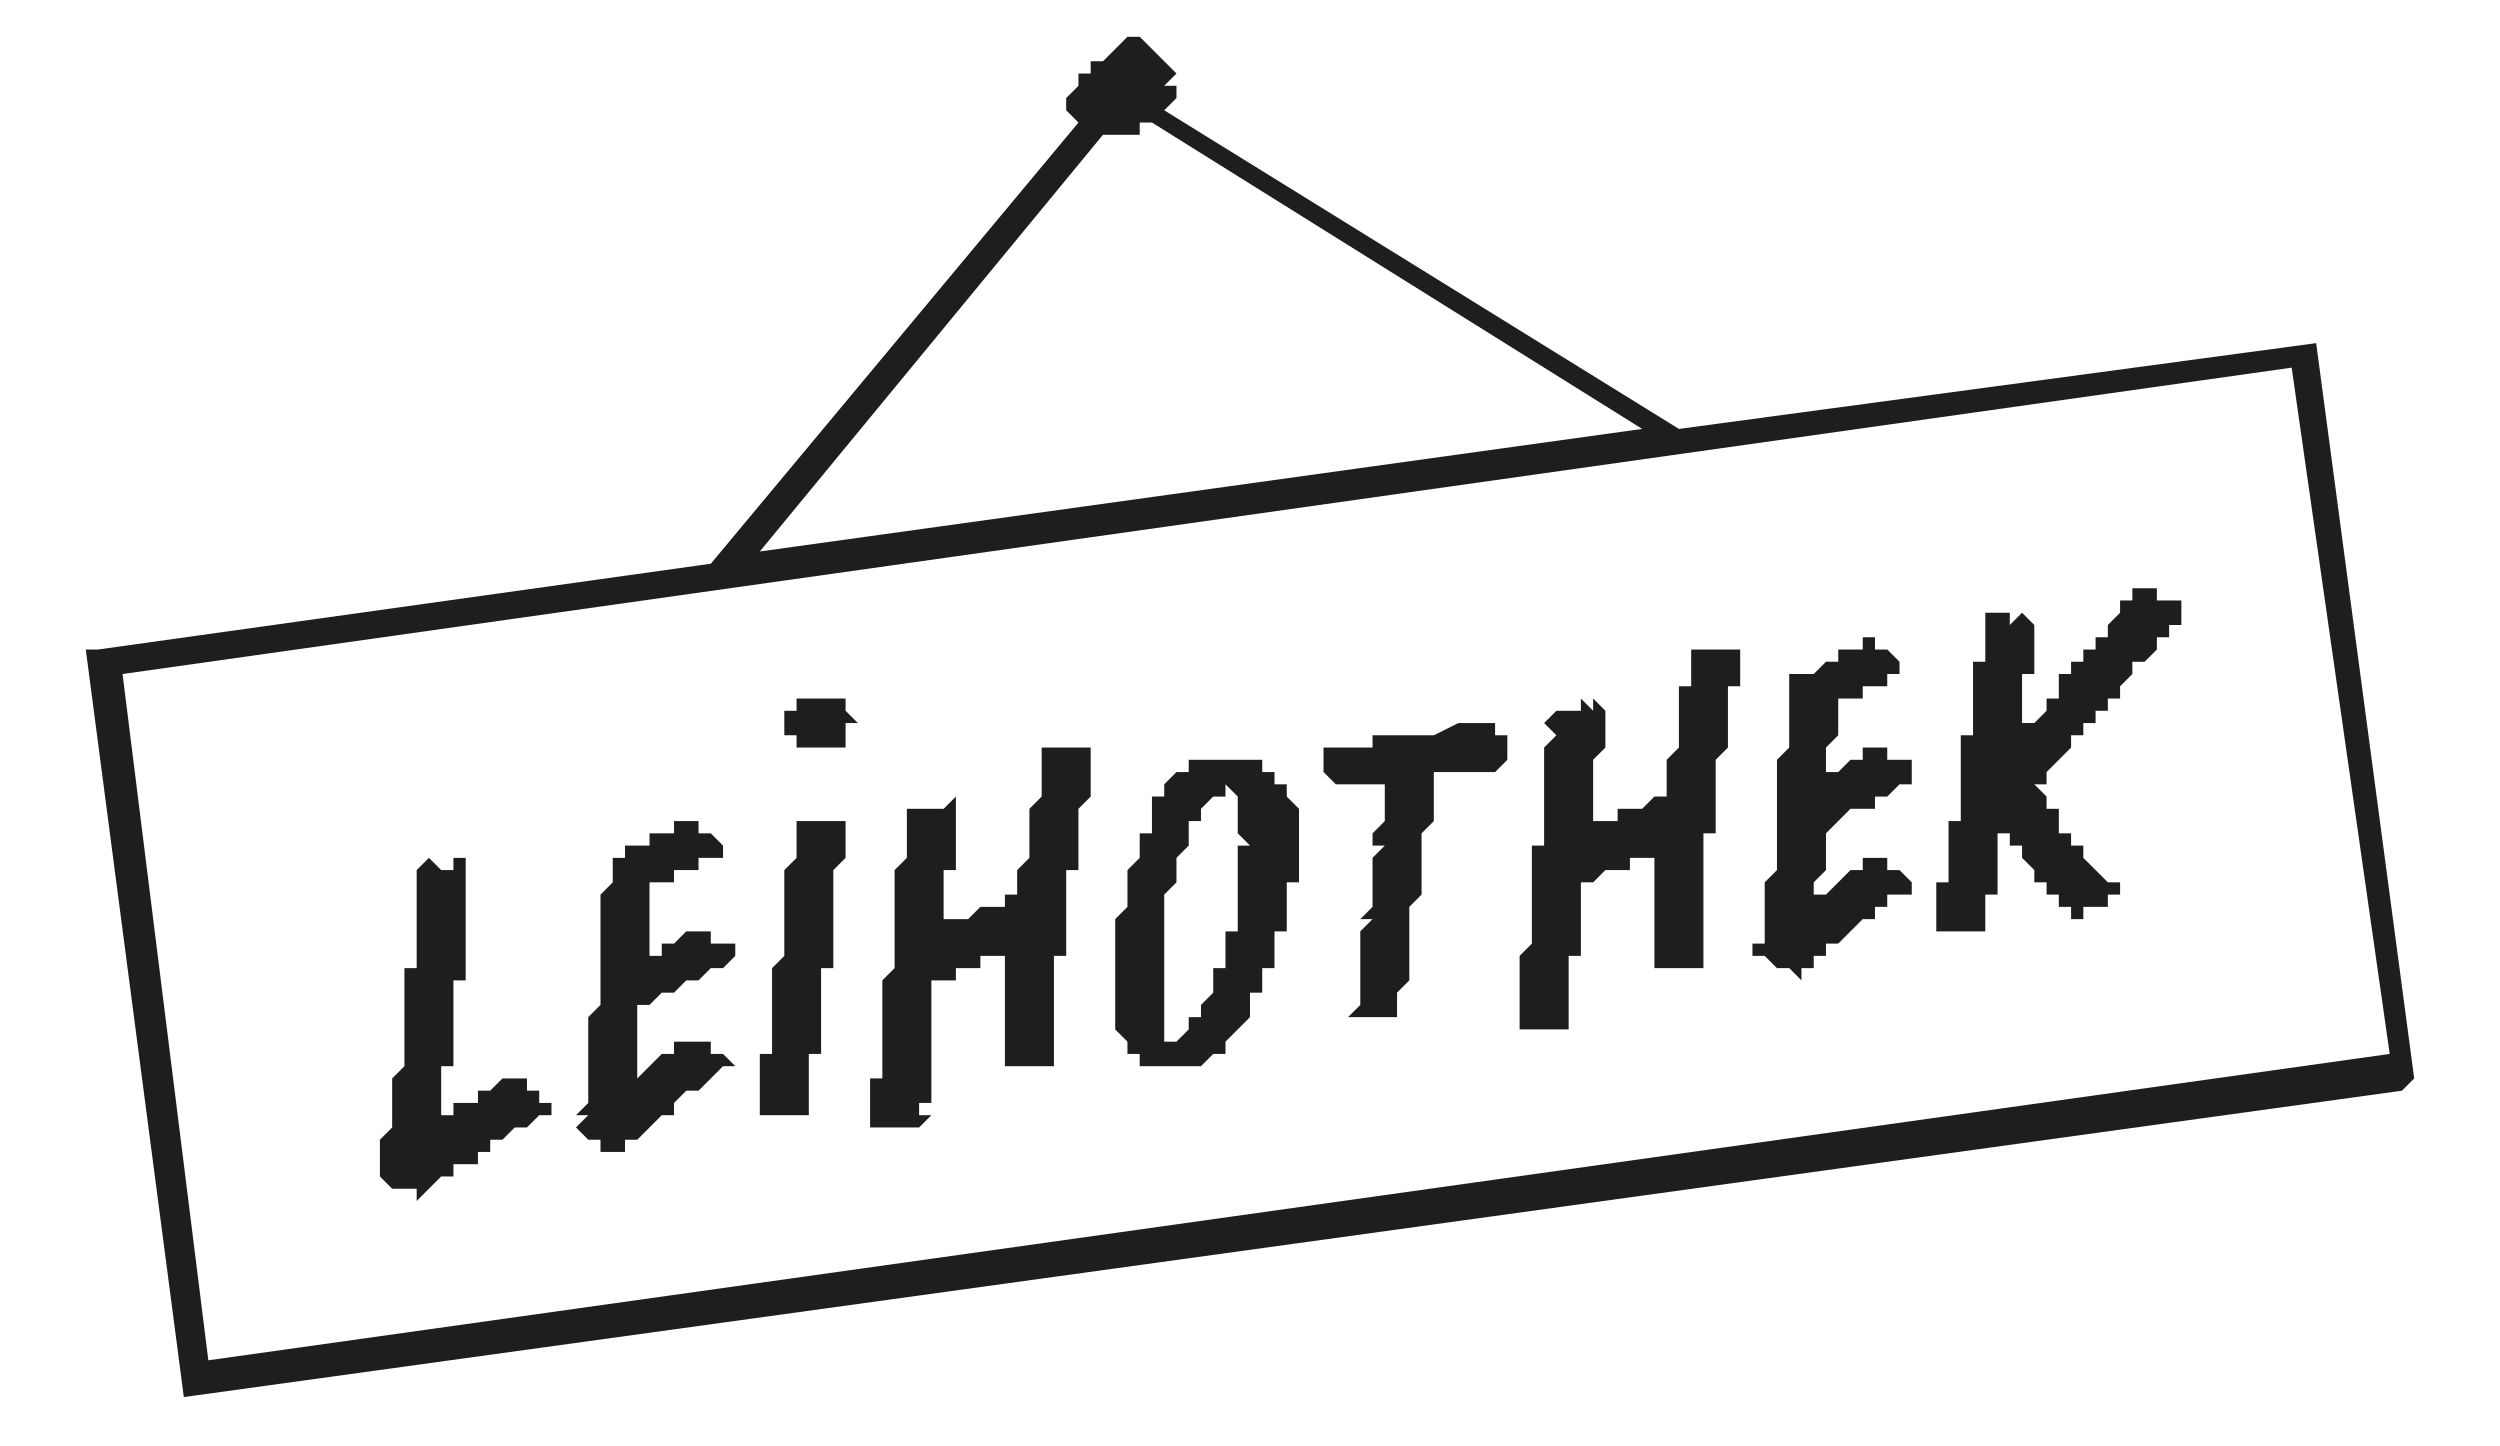
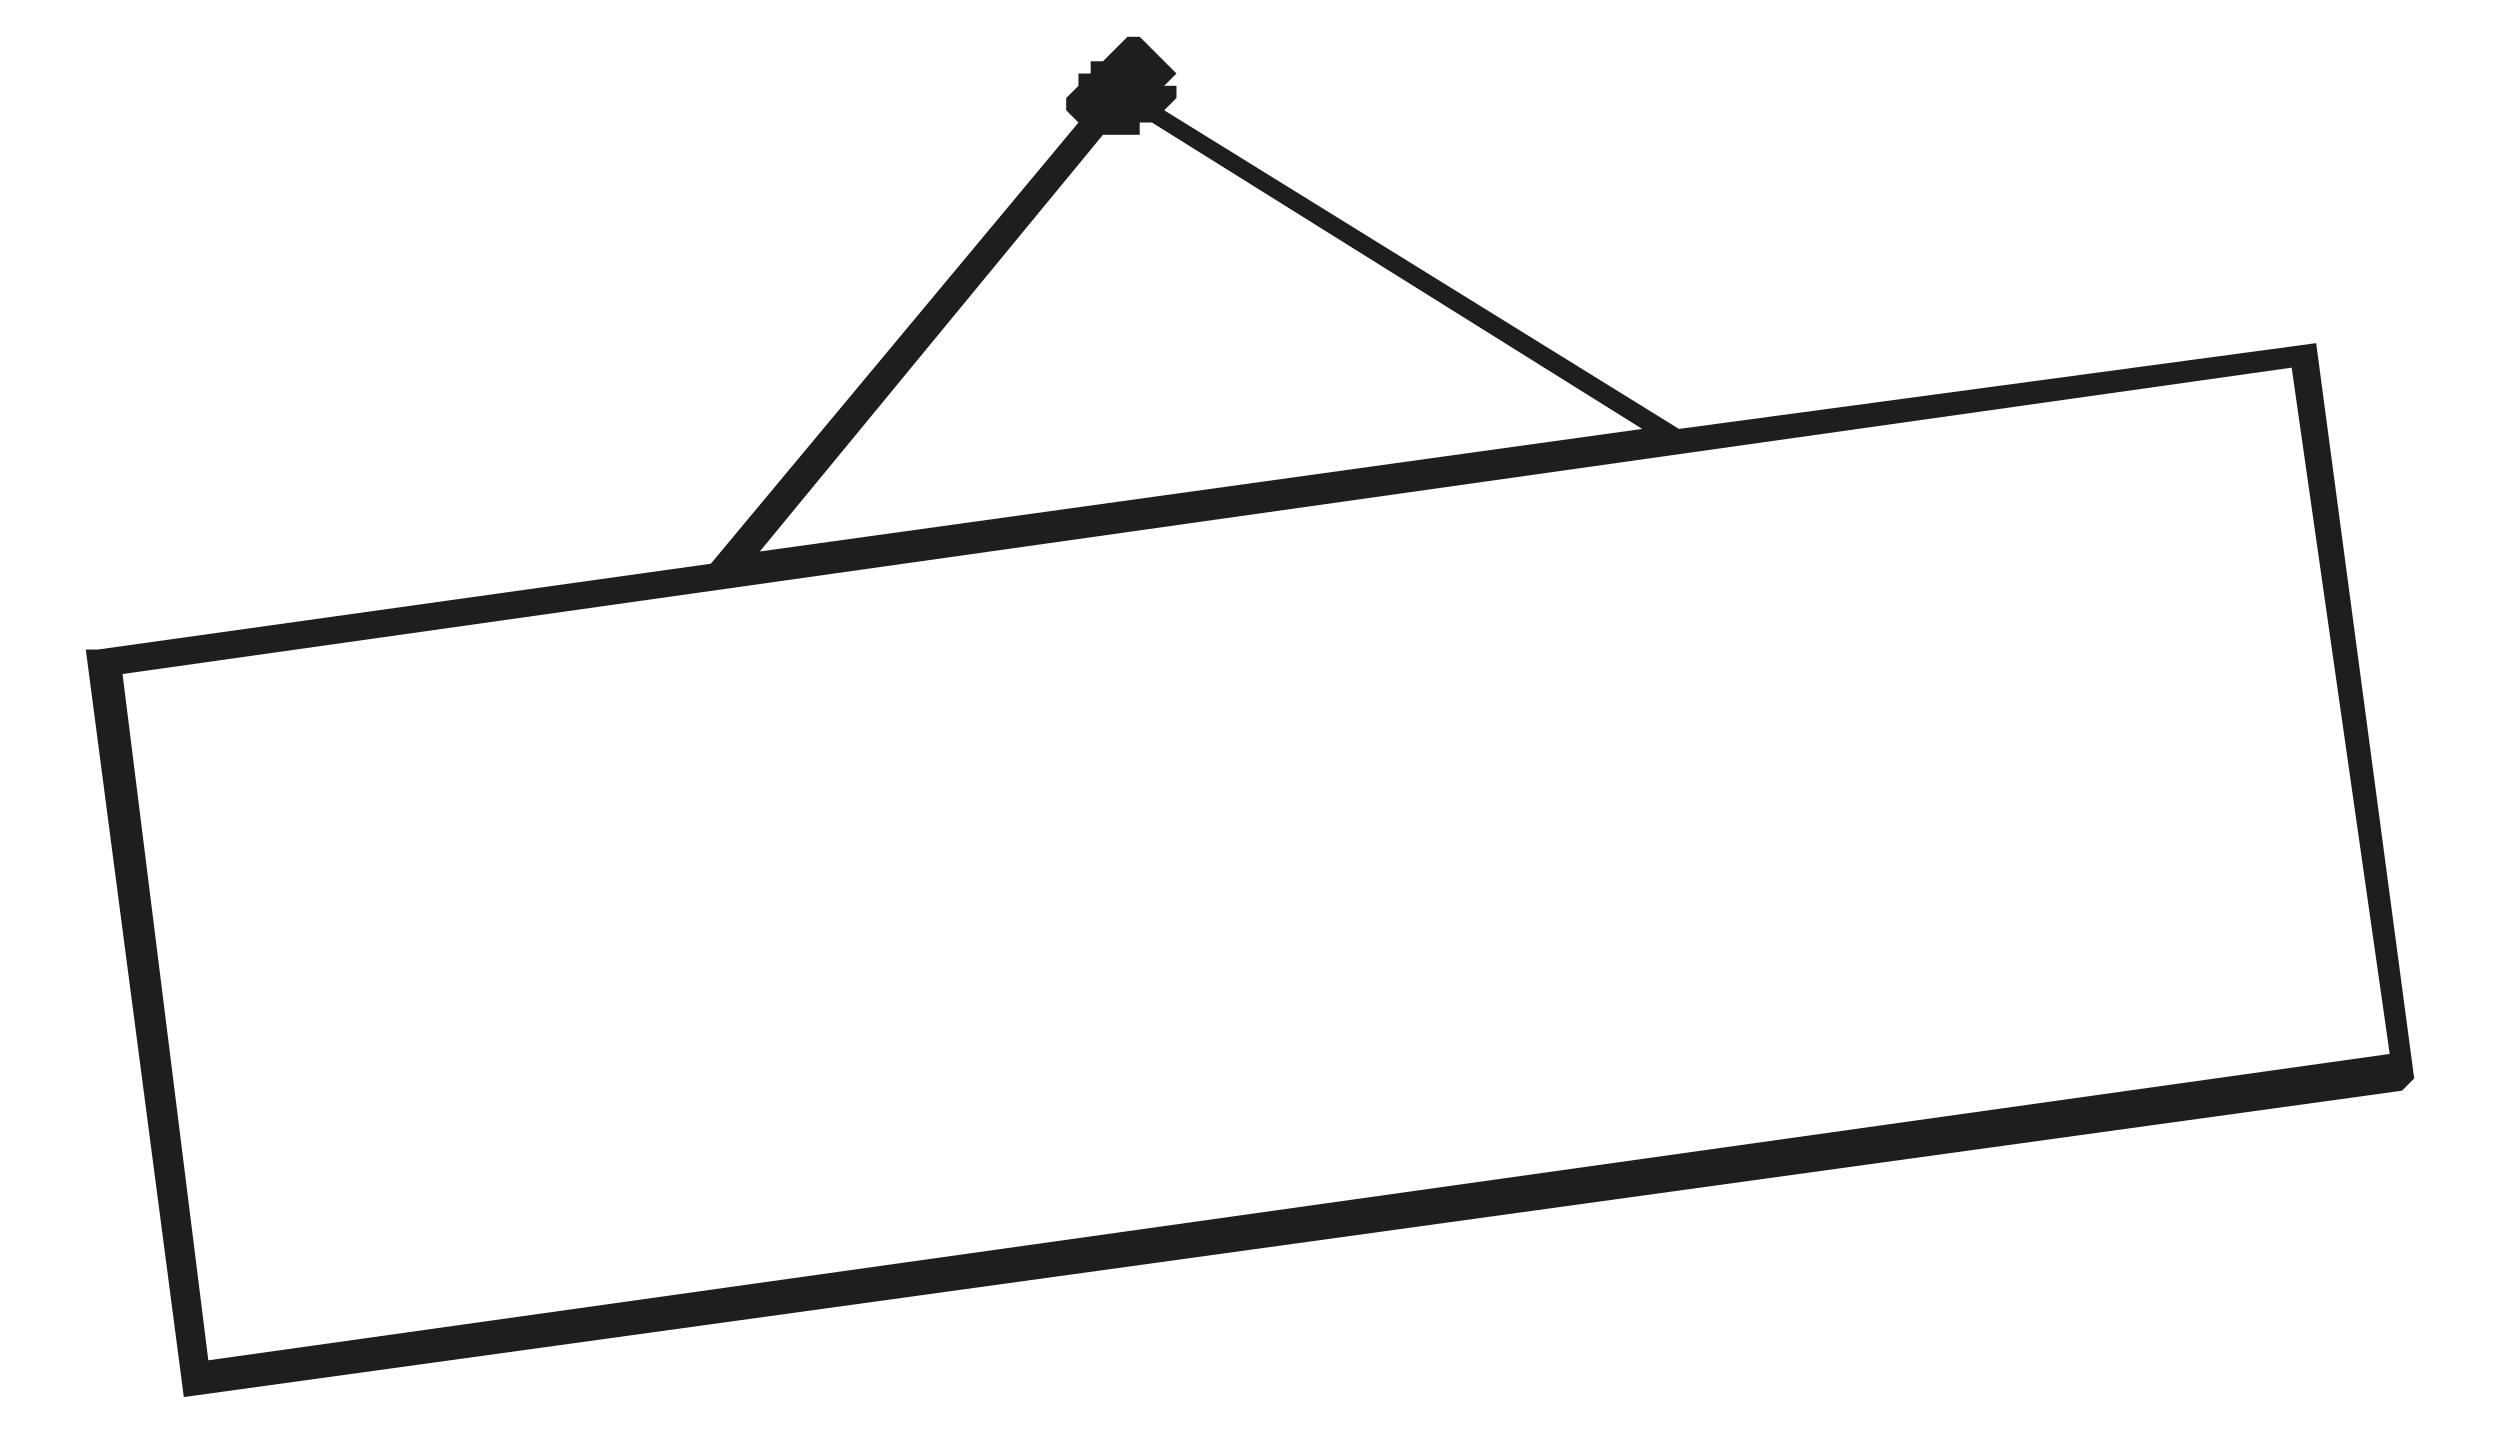
<svg xmlns="http://www.w3.org/2000/svg" viewBox="0 0 204 118" xml:space="preserve">
  <g fill="#1E1E1C">
    <path d="m189 28-52 7L95 9l1-1V7h-1l1-1-1-1-1-1-1-1h-1l-1 1-1 1h-1v1h-1v1l-1 1v1l1 1-30 36-50 7H7l8 61 181-25 1-1-8-60zM90 11h3v-1h1l40 25-72 10 28-34zM17 111l-7-56 177-25 8 56-178 25z" />
-     <path d="M44 90v-1h-1v-1h-2l-1 1h-1v1h-2v1h-1v-4h1v-7h1V70h-1v1h-1l-1-1-1 1v8h-1v8l-1 1v4l-1 1v3l1 1h2v1l1-1 1-1h1v-1h2v-1h1v-1h1l1-1h1l1-1h1v-1zm15-13h-1v-1h-2l-1 1h-1v1h-1v-6h2v-1h2v-1h2v-1l-1-1h-1v-1h-2v1h-2v1h-2v1h-1v2l-1 1v9l-1 1v7l-1 1h1l-1 1 1 1h1v1h2v-1h1l1-1 1-1h1v-1l1-1h1l1-1 1-1h1l-1-1h-1v-1h-3v1h-1l-1 1-1 1v-6h1l1-1h1l1-1h1l1-1h1l1-1v-1zm9-10h-3v3l-1 1v7l-1 1v7h-1v5h4v-5h1v-7h1v-8l1-1v-3zm21-6h-4v4l-1 1v4l-1 1v2h-1v1h-2l-1 1h-2v-4h1v-6l-1 1h-3v4l-1 1v8l-1 1v8h-1v4h4l1-1h-1v-1h1V80h2v-1h2v-1h3-1v9h4v-9h1v-7h1v-5l1-1v-4zm17 9v-4l-1-1v-1h-1v-1h-1v-1h-6v1h-1l-1 1v1h-1v3h-1v2l-1 1v3h-1 1l-1 1v9l1 1v1h1v1h5l1-1h1v-1l1-1 1-1v-2h1v-2h1v-3h1v-4h1v-2zm-14 7h1-1zm9-8v7h-1v3h-1v2l-1 1v1h-1v1l-1 1h-1V73l1-1v-2l1-1v-2h1v-1l1-1h1v-1l1 1v3l1 1h-1zm22-8v-1h-1v-1h-3l-2 1h-5v1h-4 1-1v2l1 1h4v3l-1 1v1h1l-1 1v4l-1 1h1l-1 1h1-1v6l-1 1h4v-2l1-1v-6l1-1v-5l1-1v-4h5l1-1v-1zm19-8h-4v3h-1v5l-1 1v3h-1l-1 1h-2v1h-2v-5l1-1v-3l-1-1v1l-1-1v1h-1v-1 1h-1l-1 1 1 1-1 1v8h-1v8l-1 1v6h4v-6h1v-6h1l1-1h2v-1h2v9h4V68h1v-6l1-1v-5h1v-3zm14 9h-2v-1h-2v1h-1l-1 1h-1v-2l1-1v-3h2v-1h2v-1h1v-1l-1-1h-1v-1h-1v1h-2v1h-1l-1 1h-2v6l-1 1v9l-1 1v5h-1v1h1l1 1h1l1 1v-1h1v-1h1v-1h1l1-1 1-1h1v-1h1v-1h2v-1l-1-1h-1v-1h-2v1h-1l-1 1-1 1h-1v-1l1-1v-3l1-1 1-1h2v-1h1l1-1h1v-1zm22-13h-2v-1h-2v1h-1v1l-1 1v1h-1v1h-1v1h-1v1h-1v2h-1v1l-1 1h-1v1-5h1v-4l-1-1v1-1l-1 1v-1h-2v4h-1v6h-1v7h-1v5h-1v4h4v-3h1v-5h1v1h1v1l1 1v1h1v1h1v1h1v1h1v-1h2v-1h1v-1h-1l-1-1-1-1v-1h-1v-1h-1v-2h-1v-1l-1-1h1v-1l1-1 1-1v-1h1v-1h1v-1h1v-1h1v-1l1-1v-1h1l1-1v-1h1v-1h1v-1zM69 58v-1h-4v1h-1v2h1v1h4v-2h1z" />
  </g>
</svg>